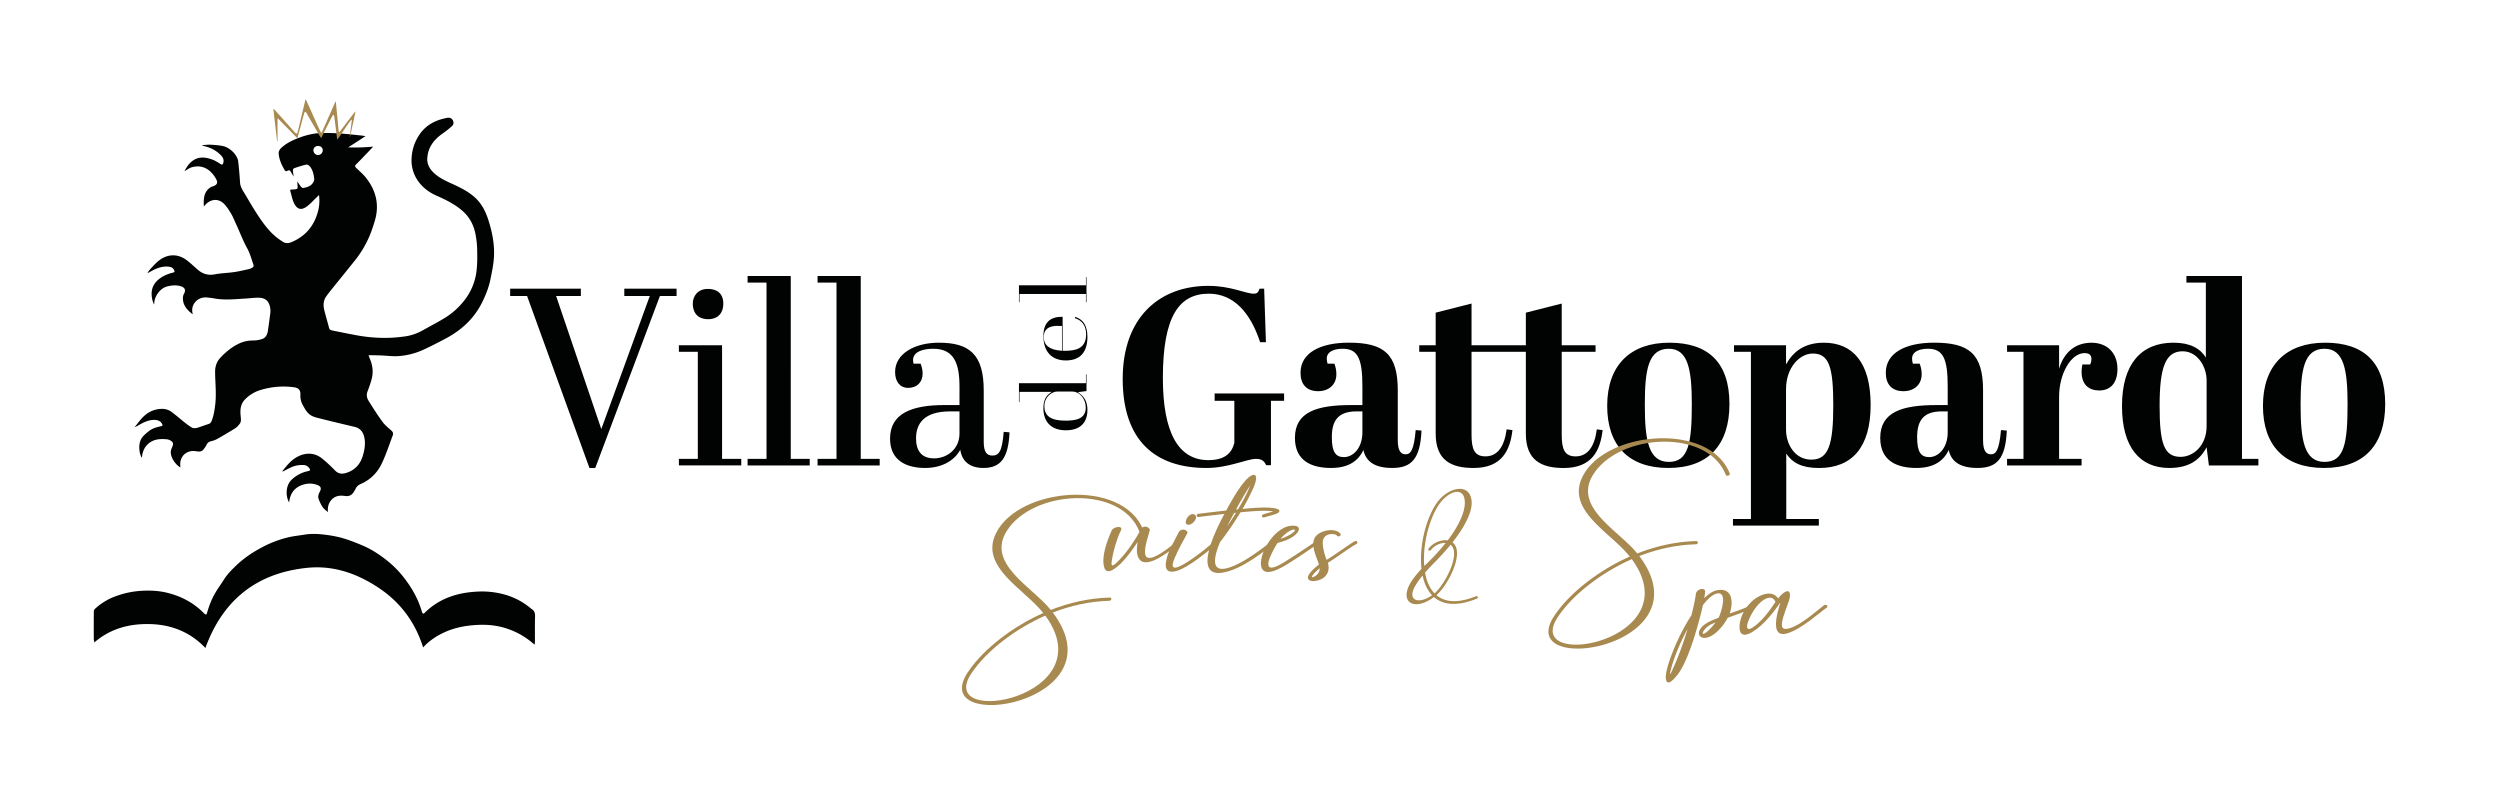
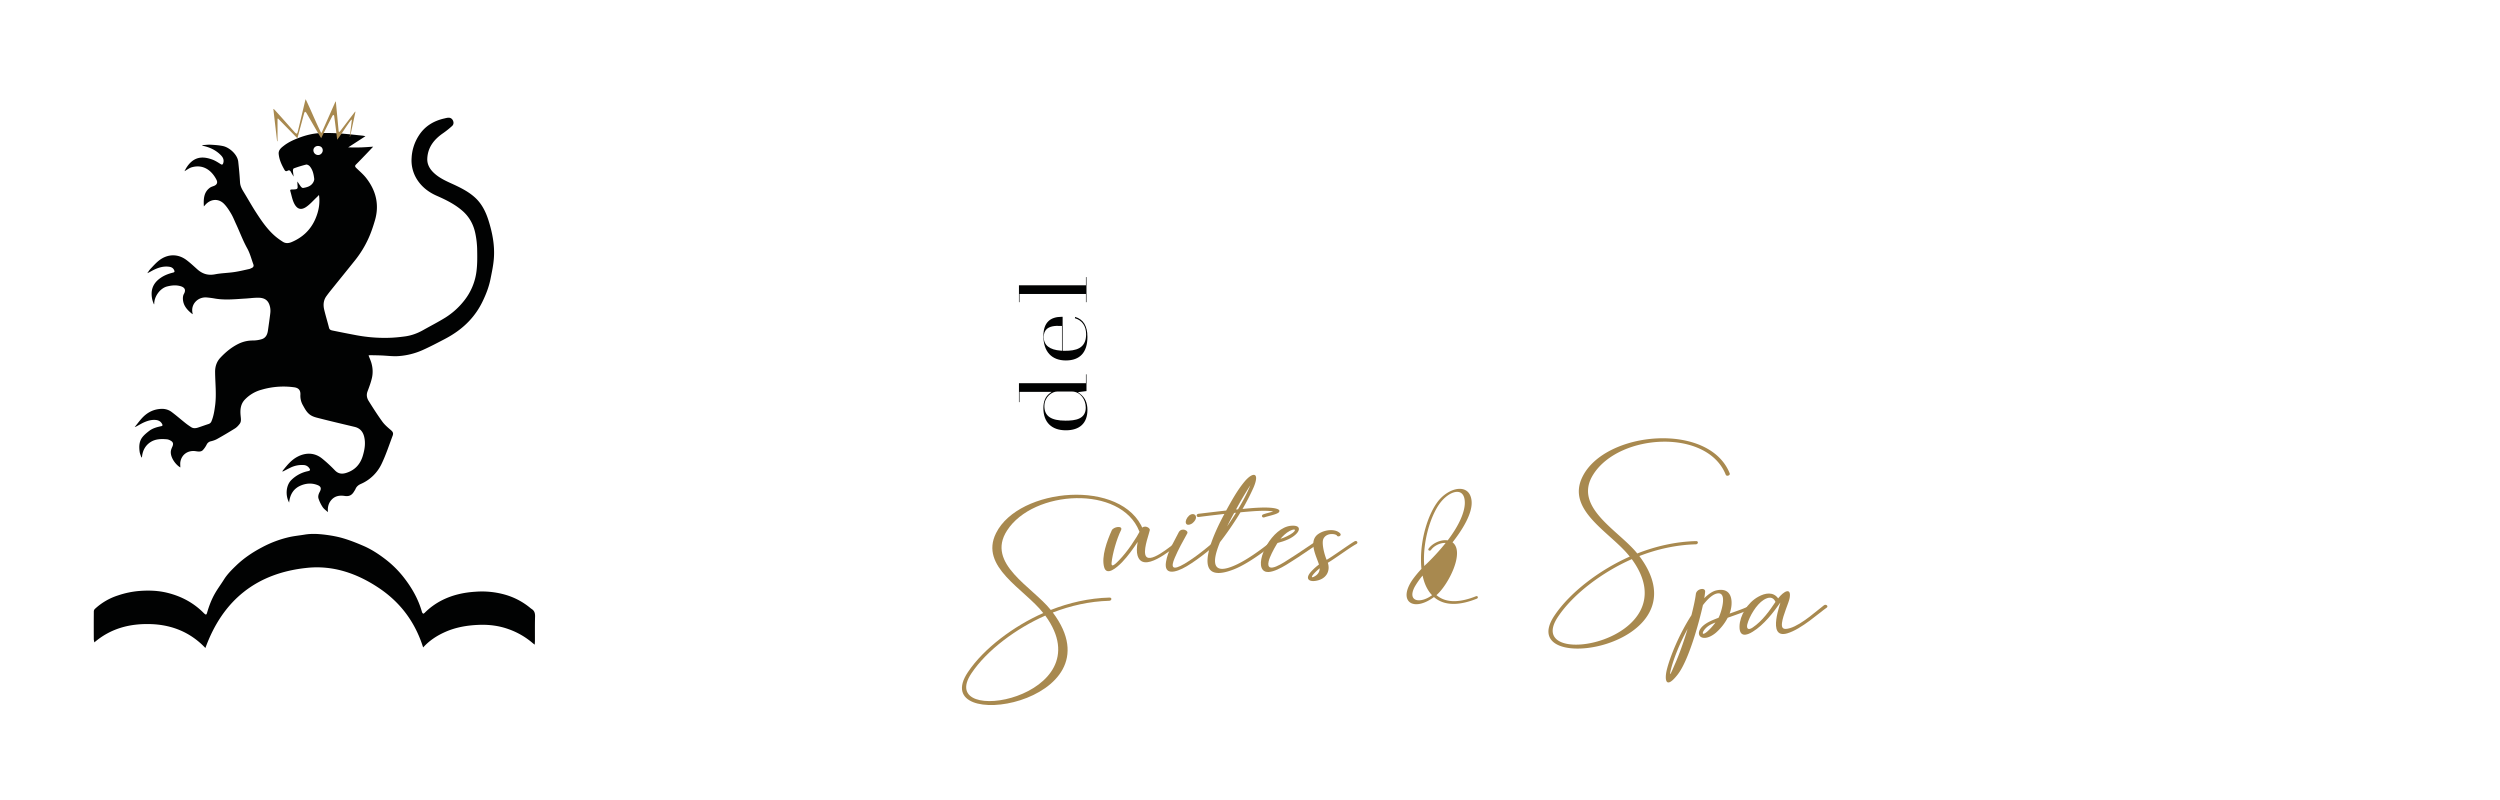
<svg xmlns="http://www.w3.org/2000/svg" xmlns:xlink="http://www.w3.org/1999/xlink" xml:space="preserve" width="200" height="64" viewBox="0 16 200 64">
-   <path fill="#010202" d="M51.984 39.678h-2.04v-.586h4.182v.586h-1.333l-5.172 13.76h-.465l-4.99-13.76h-1.354v-.586h5.657v.586h-1.98l3.616 10.647 3.879-10.647zm5.781 3.94v9.092h1.536v.524h-4.99v-.524h1.515v-8.567h-1.515v-.524h3.454zm-1.132-4.506c.708 0 1.233.343 1.233 1.191 0 .728-.424 1.232-1.211 1.232-.93 0-1.233-.626-1.233-1.232-.001-.645.424-1.191 1.211-1.191zm6.628-1.03V52.71h1.516v.526h-4.97v-.526h1.515V38.606h-1.515v-.524h3.454zm5.598 0V52.71h1.516v.526h-4.97v-.526h1.515V38.606h-1.515v-.524h3.454zm7.9 10.324v-1.475c0-1.838-.424-3.031-2.101-3.031-.788 0-1.616.223-1.616.909 0 .081.02.182.04.283h.566c.101.262.162.525.162.787 0 .728-.485 1.151-1.152 1.151-.667 0-1.051-.505-1.051-1.272 0-1.494 1.616-2.343 3.495-2.343 2.424 0 3.596.909 3.596 3.817v4.103c0 .828.242 1.11.687 1.11.505 0 .787-.282.91-1.898l.465.041c-.081 2.021-.688 2.849-2.081 2.849-1.071 0-1.717-.506-1.858-1.454-.505.928-1.556 1.454-2.809 1.454-1.515 0-2.808-.606-2.808-2.344 0-2.041 1.778-2.688 4.344-2.688h1.211zm0 2.283v-1.778h-.748c-2.081 0-2.728.971-2.728 2.161 0 .99.445 1.597 1.435 1.597 1.052.001 2.041-.747 2.041-1.98zM98.747 51.438v-3.374h-1.576v-.587h5.557v.587h-1.051v5.152h-.383c-.143-.303-.323-.506-.809-.506-.728 0-2.203.728-3.96.728-4.123 0-6.709-2.2-6.709-7.133 0-4.89 2.91-7.436 6.851-7.436 1.819 0 2.971.626 3.637.626.303 0 .364-.141.464-.404h.365l.141 4.285h-.465c-.768-2.364-2.122-3.881-4.102-3.881-2.365 0-3.677 1.778-3.677 6.75 0 4.384 1.253 6.566 3.637 6.566 1.251-.001 1.858-.504 2.08-1.373zm10.245-3.032V46.93c0-2.202-.343-3.03-1.576-3.03-.708 0-1.274.242-1.274.787 0 .121.021.264.062.404h.545c.102.263.161.526.161.85 0 .849-.625 1.354-1.454 1.354-.969 0-1.414-.586-1.414-1.476 0-1.577 1.554-2.405 3.859-2.405 2.81 0 3.921.89 3.921 3.819v3.981c0 .85.243 1.131.625 1.131.404 0 .667-.323.809-1.94l.464.042c-.101 2.222-.769 2.99-2.343 2.99-1.354 0-2.103-.484-2.304-1.435-.445.95-1.292 1.435-2.588 1.435-1.474 0-2.89-.506-2.89-2.405 0-2.081 1.759-2.626 4.488-2.626h.909zm0 2.183v-1.678h-.464c-1.455 0-1.981.707-1.981 2.062 0 1.191.304 1.596.971 1.596.729.001 1.474-.727 1.474-1.98zm13.076-6.446h-4.345v6.629c0 1.151.223 1.737 1.111 1.737.97 0 1.516-.788 1.698-2.162l.464.061c-.183 1.576-.808 3.03-3.112 3.03-1.758 0-3.03-.585-3.03-2.749v-6.546h-1.315v-.524h1.315v-2.606l2.869-.729v3.335h4.345v-2.606l2.869-.728v3.335h2.707v.525h-2.707v6.629c0 1.15.222 1.737 1.111 1.737.97 0 1.517-.788 1.697-2.162l.464.06c-.182 1.577-.808 3.031-3.11 3.031-1.758 0-3.031-.585-3.031-2.749v-6.548zm11.478-.728c3.112 0 4.81 1.575 4.81 4.91 0 3.233-1.656 5.112-4.89 5.112-3.194 0-4.891-1.818-4.891-4.97 0-3.275 1.879-5.052 4.971-5.052zm-.039.485c-1.658 0-1.921 1.697-1.921 4.485 0 2.81.283 4.567 1.921 4.567 1.555 0 1.838-1.454 1.838-4.607 0-2.726-.283-4.445-1.838-4.445zm9.376 1.253c.564-1.011 1.455-1.737 3.029-1.737 2.324 0 3.739 1.616 3.739 4.971 0 3.396-1.477 5.053-4.144 5.053-1.393 0-2.141-.445-2.606-1.153v5.233h2.606v.525h-6.869v-.525h1.436V44.143h-1.354v-.524h4.163v1.534zm0 1.98v3.233c0 1.172.706 2.404 2.021 2.404 1.374 0 1.758-1.172 1.758-4.345 0-3.03-.323-4.143-1.638-4.143-1.051.002-2.141 1.114-2.141 2.851zm12.933 1.273V46.93c0-2.202-.345-3.03-1.577-3.03-.708 0-1.273.242-1.273.787 0 .121.02.264.062.404h.545c.1.263.161.526.161.85 0 .849-.627 1.354-1.454 1.354-.971 0-1.416-.586-1.416-1.476 0-1.577 1.556-2.405 3.86-2.405 2.81 0 3.921.89 3.921 3.819v3.981c0 .85.242 1.131.627 1.131.403 0 .666-.323.808-1.94l.465.042c-.1 2.222-.768 2.99-2.344 2.99-1.354 0-2.103-.484-2.304-1.435-.444.95-1.292 1.435-2.587 1.435-1.477 0-2.891-.506-2.891-2.405 0-2.081 1.758-2.626 4.486-2.626h.911zm0 2.183v-1.678h-.466c-1.454 0-1.98.707-1.98 2.062 0 1.191.302 1.596.97 1.596.728.001 1.476-.727 1.476-1.98zm8.912-2.87v4.991h1.799v.526h-5.962v-.526h1.313v-8.567h-1.313v-.524h4.162v1.879c.425-1.435 1.415-2.081 2.588-2.081 1.232 0 2.081.788 2.081 2.102 0 1.152-.586 1.718-1.455 1.718-.808 0-1.414-.444-1.414-1.495 0-.182.021-.384.06-.585h.627c.082-.183.102-.323.102-.445 0-.384-.284-.465-.546-.465-1.093-.004-2.042 1.653-2.042 3.472zm11.801 4.062c-.547 1.028-1.414 1.656-2.991 1.656-2.323 0-3.778-1.617-3.778-4.952 0-3.374 1.535-5.071 4.122-5.071 1.333 0 2.144.465 2.587 1.192v-6.001h-1.555v-.525h4.445v14.63h1.313v.526h-3.96l-.183-1.455zm0-1.698v-3.657c0-1.091-.728-2.323-1.921-2.323-1.374 0-1.839 1.293-1.839 4.363 0 2.991.345 4.082 1.678 4.082.991 0 2.082-.867 2.082-2.465zm9.479-6.668c3.11 0 4.808 1.575 4.808 4.91 0 3.233-1.656 5.112-4.89 5.112-3.192 0-4.89-1.818-4.89-4.97 0-3.275 1.878-5.052 4.972-5.052zm-.042.485c-1.656 0-1.919 1.697-1.919 4.485 0 2.81.282 4.567 1.919 4.567 1.557 0 1.839-1.454 1.839-4.607 0-2.726-.283-4.445-1.839-4.445z" />
  <path fill="#A8894F" d="M91.139 58.496c-1.463-3.705-8.482-3.328-10.582-.044-1.698 2.64 2.029 4.491 3.504 6.343 1.451-.57 3.043-.947 4.707-.99.212 0 .177.258-.036.258-1.581.044-3.114.398-4.506.938 5.498 7.322-10.145 9.79-6.795 4.771 1.274-1.907 3.681-3.693 6.029-4.729-1.499-1.928-5.131-3.683-3.775-6.397 1.817-3.66 10.122-4.404 11.774-.259.056.162-.25.27-.32.109zM77.713 69.868c-2.938 4.394 10.711 1.959 5.911-4.621-2.301 1.014-4.672 2.759-5.911 4.621z" />
  <g fill="#A8894F">
    <path d="M91.013 59.354c-.354.537-.767 1.119-1.239 1.614-.459.475-1.238 1.12-1.438.42-.248-.84.235-2.143.601-2.951.13-.312.932-.419.744-.02-.342.678-.685 1.884-.755 2.604-.024.291.094.334.602-.204.661-.679 1.345-1.702 1.757-2.488.225-.409.768-.097.696.097-.036.236-.472 1.347-.366 1.906.188.98 2.1-.7 2.548-1.012.177-.119.366.075.188.192-.719.496-2.926 2.402-3.35.917-.071-.246-.071-.602.012-1.075z" />
    <path d="M94.979 58.675c-.331.593-.72 1.292-1.002 1.959-.331.776-.2 1.046.79.464 1.026-.604 2.265-1.679 2.359-1.766.153-.141.378.021.224.162-.094.085-1.357 1.184-2.418 1.809-.932.549-1.829.721-1.652-.355.142-.884.649-1.604 1.026-2.38.236-.399.802-.119.673.107zm.389-.797c-.579.346-.672-.236-.236-.635.424-.345.861.141.236.635z" />
    <path d="M99.403 56.715c.767-.075 1.947-.184 2.62-.043.165.043.424.108.294.302-.129.172-.884.313-1.155.41-.201.075-.294-.163-.094-.238.247-.086.531-.15.789-.226-.661-.13-1.863 0-2.619.064-.035.064-.083.13-.118.194-.46.742-.991 1.518-1.521 2.196-.354.872-1.026 2.746.991 1.938 1.026-.398 2.289-1.336 3.126-2.003.166-.117.366.053.212.184-.873.688-2.158 1.637-3.22 2.057-3.823 1.496-1.404-3.242-.755-4.437-.637.075-1.321.15-2.053.247-.212.022-.225-.236-.012-.258.802-.097 1.533-.184 2.205-.259.425-.765.873-1.593 1.452-2.293.685-.829 1.263-.786.743.441a17.937 17.937 0 0 1-.885 1.724zm-.566.378c.012-.022.023-.055.036-.077-.047.011-.095.011-.142.021-.201.366-.389.721-.566 1.078.235-.334.46-.689.672-1.022zm1.192-2.274a27.483 27.483 0 0 0-1.145 1.938c.047 0 .107-.009.153-.009.378-.625.732-1.282.992-1.929z" />
    <path d="M103.074 59.138c-.284.13-.579.226-.874.302-.023.043-.058.086-.082.129-.224.377-.543.97-.625 1.336-.259 1.13 1.274.054 1.746-.248.543-.334 1.215-.808 2.029-1.347.165-.118.353.076.178.194-.804.538-1.476 1.012-2.03 1.355-.507.323-1.957 1.315-2.406.711-.59-.753.766-3.382 2.277-3.51 1.001-.085.707.647-.213 1.078zm-.637-.032c.177-.055.342-.119.495-.194.851-.399.826-.732.249-.441-.296.15-.591.453-.744.635z" />
    <path d="M106.956 58.857c-.011-.128-.789-.301-1.073.226-.189.355.094 1.357.248 1.703.484-.271 1.747-1.195 2.229-1.477.189-.108.331.118.143.216-.508.269-1.781 1.218-2.277 1.497.212.636-.095 1.335-1.027 1.454-.495.064-.826-.194-.284-.775.201-.216.401-.388.602-.539-.188-.635-.919-1.917 0-2.477.508-.323 1.321-.398 1.688-.022.164.174-.131.334-.249.194zm-1.793 2.984c-.33.354-.212.388-.035.291.307-.151.448-.398.448-.668a3.362 3.362 0 0 0-.413.377z" />
  </g>
-   <path fill="#A8894F" d="M114.916 63.61c.838.715 2.036.542 3.161.089.153-.057.216.142.063.197-1.225.494-2.522.658-3.423-.131-1.657 1.226-2.91.353-1.721-1.382a8.91 8.91 0 0 1 .72-.872 7.238 7.238 0 0 1-.036-.756c-.009-1.646.523-3.462 1.261-4.514.847-1.227 2.557-1.662 2.774-.264.171 1.053-.81 2.516-1.513 3.412 1.02.775-.358 3.431-1.286 4.221zm-1.107-1.563a5.898 5.898 0 0 0-.641.913c-.603 1.169.433 1.356 1.397.658-.405-.428-.639-.995-.756-1.571zm.108-1.323c0 .189.009.379.026.559.053-.05.099-.106.162-.156a17.867 17.867 0 0 0 1.55-1.693c-.414-.024-.928.214-1.171.56-.089.122-.288.032-.198-.099.316-.445.991-.749 1.522-.666h.009c.982-1.292 1.36-2.313 1.369-2.985.009-1.407-1.297-.987-2.054.099-.701 1.01-1.215 2.776-1.215 4.381zm.089 1.085c.108.601.324 1.218.756 1.66.819-.689 2.145-3.19 1.288-3.89-.369.445-.801.93-1.324 1.456-.278.28-.512.535-.72.774zm24.053-7.83c-1.463-3.704-8.482-3.327-10.583-.043-1.698 2.638 2.03 4.49 3.504 6.343 1.451-.571 3.044-.948 4.707-.991.213 0 .178.258-.036.258-1.58.045-3.113.398-4.505.938 5.497 7.323-10.146 9.789-6.796 4.771 1.274-1.906 3.681-3.692 6.028-4.728-1.497-1.928-5.132-3.683-3.774-6.397 1.816-3.661 10.122-4.405 11.773-.259.058.162-.248.271-.318.108zm-13.426 11.373c-2.937 4.395 10.711 1.96 5.91-4.62-2.302 1.012-4.671 2.757-5.91 4.62z" />
+   <path fill="#A8894F" d="M114.916 63.61c.838.715 2.036.542 3.161.089.153-.057.216.142.063.197-1.225.494-2.522.658-3.423-.131-1.657 1.226-2.91.353-1.721-1.382a8.91 8.91 0 0 1 .72-.872 7.238 7.238 0 0 1-.036-.756c-.009-1.646.523-3.462 1.261-4.514.847-1.227 2.557-1.662 2.774-.264.171 1.053-.81 2.516-1.513 3.412 1.02.775-.358 3.431-1.286 4.221zm-1.107-1.563a5.898 5.898 0 0 0-.641.913c-.603 1.169.433 1.356 1.397.658-.405-.428-.639-.995-.756-1.571zm.108-1.323c0 .189.009.379.026.559.053-.05.099-.106.162-.156a17.867 17.867 0 0 0 1.55-1.693c-.414-.024-.928.214-1.171.56-.089.122-.288.032-.198-.099.316-.445.991-.749 1.522-.666h.009c.982-1.292 1.36-2.313 1.369-2.985.009-1.407-1.297-.987-2.054.099-.701 1.01-1.215 2.776-1.215 4.381zm.089 1.085zm24.053-7.83c-1.463-3.704-8.482-3.327-10.583-.043-1.698 2.638 2.03 4.49 3.504 6.343 1.451-.571 3.044-.948 4.707-.991.213 0 .178.258-.036.258-1.58.045-3.113.398-4.505.938 5.497 7.323-10.146 9.789-6.796 4.771 1.274-1.906 3.681-3.692 6.028-4.728-1.497-1.928-5.132-3.683-3.774-6.397 1.816-3.661 10.122-4.405 11.773-.259.058.162-.248.271-.318.108zm-13.426 11.373c-2.937 4.395 10.711 1.96 5.91-4.62-2.302 1.012-4.671 2.757-5.91 4.62z" />
  <g fill="#A8894F">
    <path d="M136.34 63.858c.366-.365.685-.56.956-.624 1.403-.323 1.356 1.12 1.072 1.853.379-.14 1.369-.463 1.653-.668.165-.118.365.064.2.185-.378.27-1.486.623-2.006.818a4.153 4.153 0 0 1-.955 1.206c-1.25 1.022-2.018-.129-.53-.885.2-.106.472-.215.754-.321.188-.346.779-2.154-.141-1.938-.285.064-.661.345-1.109.926-.319 1.432-1.133 4.394-2.006 5.535-.979 1.271-1.086.431-.872-.41.247-.969.932-2.724 1.958-4.317.177-.689.307-1.304.353-1.691.048-.431.778-.57.743-.183-.011.127-.034.31-.07.514zm-1.333 2.455c-.685 1.25-1.145 2.487-1.333 3.241-.235.926.2-.15.318-.42.33-.731.709-1.797 1.015-2.821zm2.229-.516a6.04 6.04 0 0 0-.365.161c-.802.41-.944 1.325.06.217.117-.131.223-.261.305-.378z" />
    <path d="M139.161 66.099c.023-.852.638-1.885 1.499-2.358.554-.312 1.203-.419 1.592.13.449-.583 1.073-.916.921-.033-.06.367-.544 1.38-.615 2.004-.048.419.095.57.638.409.968-.281 2.324-1.551 2.725-1.831.165-.118.378.076.213.194-.543.366-2.018 1.723-3.16 2.056-1.7.495-.438-2.626-.555-2.455-.531.764-1.32 1.788-2.207 2.325-.473.302-1.074.463-1.051-.441zm1.937-2.112c-.604.378-1.158 1.348-1.311 1.95-.084.345.059.518.436.258.768-.518 1.357-1.357 1.817-2.046-.2-.451-.578-.387-.942-.162z" />
  </g>
  <defs>
    <path id="a" d="M0-3.75h200.5V96.5H0z" />
  </defs>
  <clipPath id="b">
    <use xlink:href="#a" overflow="visible" />
  </clipPath>
  <path fill="#010202" d="m86.379 47.482-.148-.11.688-.085v-1.341h-.044v.71h-5.359v1.517h.043v-.823h2.574l-.175.133c-.328.251-.488.631-.488 1.168 0 1.128.655 1.773 1.798 1.773 1.113 0 1.726-.577 1.726-1.626-.001-.587-.197-1.005-.615-1.316m-1.14 2.17c-1.153 0-1.688-.367-1.688-1.153 0-.758.608-1.177 1.029-1.177h1.163c.7 0 1.118.652 1.118 1.283-.001.923-.82 1.047-1.622 1.047" clip-path="url(#b)" />
  <defs>
    <path id="c" d="M0-3.75h200.5V96.5H0z" />
  </defs>
  <clipPath id="d">
    <use xlink:href="#c" overflow="visible" />
  </clipPath>
  <path fill="#010202" d="M85.01 41.346c-.023-.002-.046-.002-.067-.002-.467 0-.826.117-1.07.351-.267.255-.402.652-.402 1.183 0 1.243.655 1.958 1.798 1.958 1.129 0 1.724-.65 1.724-1.88 0-.884-.323-1.409-.986-1.604l-.014.105c.58.169.896.625.896 1.289 0 1.162-.86 1.318-1.702 1.318h-.177v-2.718zm-.052 2.714-.08-.007c-.916-.065-1.38-.435-1.38-1.099 0-.269.081-.479.236-.625.223-.208.599-.289 1.154-.254l.069.004.001 1.981z" clip-path="url(#d)" />
  <defs>
    <path id="e" d="M0-3.75h200.5V96.5H0z" />
  </defs>
  <clipPath id="f">
    <use xlink:href="#e" overflow="visible" />
  </clipPath>
  <path fill="#010202" d="M86.875 40.175h.044v-2.008h-.044v.657h-5.359v1.351h.043v-.657h5.316z" clip-path="url(#f)" />
  <defs>
    <path id="g" d="M0-3.75h200.5V96.5H0z" />
  </defs>
  <clipPath id="h">
    <use xlink:href="#g" overflow="visible" />
  </clipPath>
  <path fill="#010202" d="M14.427 53.396c-.405-.232-.869-.893-.742-1.39.026-.099.068-.195.111-.289.092-.215.052-.361-.15-.468a.745.745 0 0 0-.275-.103c-.467-.043-.934-.038-1.344.231-.398.264-.602.651-.661 1.117a.167.167 0 0 1-.05.116c-.048-.15-.12-.306-.144-.464-.057-.417-.047-.838.229-1.183.154-.193.353-.351.549-.502.277-.205.605-.294.938-.364.112-.022.136-.067.086-.168-.104-.205-.273-.302-.493-.329-.313-.034-.61.042-.893.16-.225.092-.435.225-.651.34-.051.026-.1.052-.162.065.282-.338.522-.705.875-.988.386-.306.81-.456 1.292-.468.29-.004.561.079.785.247.374.279.728.588 1.093.88.149.119.307.229.465.332.19.129.396.095.599.025.263-.086.525-.183.788-.268a.37.37 0 0 0 .245-.219c.172-.411.238-.847.295-1.285.116-.894.001-1.786-.004-2.679 0-.427.128-.808.419-1.121.431-.46.914-.858 1.487-1.133a2.592 2.592 0 0 1 1.124-.248c.242-.003.495-.038.723-.114.296-.1.426-.358.47-.659.067-.463.134-.926.19-1.392a1.53 1.53 0 0 0-.003-.438c-.1-.567-.388-.818-.964-.819-.347-.002-.694.048-1.043.068-.826.049-1.653.142-2.477-.013a7.01 7.01 0 0 0-.582-.075c-.715-.071-1.323.545-1.144 1.273.004.014 0 .032-.003.067-.404-.317-.733-.662-.77-1.188-.01-.142.006-.311.075-.429.218-.38.006-.562-.317-.641-.345-.087-.682-.05-1.03.038-.55.142-1.023.79-1.024 1.377a.086.086 0 0 1-.018.058 1.99 1.99 0 0 1-.191-.864c.007-.576.297-.979.766-1.289.295-.196.62-.311.958-.395.117-.031.124-.082.085-.175-.072-.177-.214-.262-.388-.287-.432-.066-.834.048-1.218.231-.18.086-.35.197-.551.282.09-.123.167-.255.27-.361.224-.235.443-.486.703-.682.656-.491 1.452-.529 2.14-.028.316.233.601.504.894.765.405.36.85.501 1.4.397.507-.099 1.032-.105 1.543-.181.411-.059.813-.159 1.217-.248.062-.013.12-.051.182-.074.132-.056.188-.154.14-.289-.159-.435-.273-.894-.497-1.294-.343-.619-.583-1.277-.878-1.913-.134-.283-.244-.577-.4-.842-.168-.284-.349-.572-.58-.804-.462-.465-1.11-.375-1.519.117-.019.022-.042.043-.088.094-.028-.573-.021-1.1.453-1.472.099-.081.232-.121.354-.167.23-.088.317-.26.208-.48-.354-.708-1.021-1.275-1.964-1.017-.212.056-.399.209-.602.321.132-.266.29-.519.522-.729.521-.471 1.104-.421 1.7-.206.235.085.454.228.668.363.13.083.178.031.212-.082.078-.25-.02-.457-.188-.625-.399-.413-.898-.639-1.454-.759-.014-.001-.027-.014-.039-.049.224-.012.449-.046.672-.034.335.019.676.039 1.002.112.49.107 1.143.657 1.207 1.248.059.547.113 1.093.142 1.641.017.306.151.549.303.796.312.51.602 1.028.92 1.528.447.693.906 1.385 1.529 1.941.208.185.439.351.677.502.215.137.449.126.69.025.874-.365 1.522-.97 1.902-1.837.258-.597.397-1.223.297-1.935-.079.082-.132.139-.189.192-.273.257-.522.55-.828.76-.458.316-.774.145-.991-.321-.136-.293-.192-.623-.284-.935-.031-.101.012-.132.116-.134.546-.008.477-.049.45-.474-.002-.045 0-.094 0-.165.104.156.188.296.289.422.039.048.119.104.169.095.293-.049.583-.126.767-.384.068-.097.129-.232.12-.341-.04-.364-.116-.728-.363-1.017-.066-.073-.206-.147-.29-.128a9.693 9.693 0 0 0-.979.301c-.04.015-.073.108-.072.164.006.15.034.3.057.497-.088-.152-.158-.262-.22-.378-.063-.116-.143-.163-.265-.092-.115.064-.188.034-.25-.076-.226-.396-.417-.804-.461-1.263-.031-.316.197-.496.411-.662.345-.269.738-.452 1.146-.611.586-.227 1.185-.381 1.809-.402a15.15 15.15 0 0 1 1.521.03c.608.041 1.215.115 1.823.176.065.007.128.024.231.043l-1.387.899c.36 0 .681.007 1.003-.001.318-.01.635-.036 1.001-.059-.206.216-.38.402-.555.584-.269.28-.537.561-.81.833-.123.117-.088.191.018.293.272.261.561.507.791.802.786 1.009 1.061 2.139.696 3.384-.145.495-.31.989-.524 1.456a8.222 8.222 0 0 1-1.056 1.724c-.638.8-1.286 1.594-1.925 2.39-.126.156-.25.316-.367.478-.252.337-.277.72-.184 1.108.115.481.263.957.384 1.438.04.162.164.195.29.22.646.133 1.291.261 1.938.382.808.148 1.623.217 2.442.202.477-.006.958-.054 1.431-.119.508-.071.989-.25 1.44-.507.593-.335 1.2-.643 1.777-1.002a5.884 5.884 0 0 0 1.495-1.352 4.701 4.701 0 0 0 .986-2.365c.075-.599.062-1.21.05-1.813a7.075 7.075 0 0 0-.135-1.15c-.14-.72-.464-1.343-1.02-1.835-.612-.539-1.327-.892-2.061-1.216-.683-.297-1.248-.738-1.634-1.379a2.845 2.845 0 0 1-.392-1.659 3.616 3.616 0 0 1 .577-1.785c.478-.751 1.188-1.179 2.05-1.371.074-.018.148-.037.224-.049.203-.035.352.025.445.194.087.162.074.336-.054.456a6.935 6.935 0 0 1-.723.578c-.717.493-1.221 1.121-1.265 2.024-.023.469.199.85.538 1.165.471.44 1.059.681 1.633.945.578.272 1.145.565 1.624.995.554.496.875 1.14 1.096 1.833.312.983.511 1.992.437 3.027-.038.567-.163 1.133-.274 1.691-.126.623-.355 1.214-.633 1.786a6.146 6.146 0 0 1-1.021 1.506c-.584.636-1.279 1.121-2.039 1.516-.563.294-1.127.591-1.708.852a5.692 5.692 0 0 1-2.022.498c-.428.021-.859-.036-1.291-.055-.305-.012-.61-.017-.915-.022-.038 0-.073.012-.124.019.079.208.167.398.226.599.116.398.136.812.042 1.213-.084.364-.219.716-.35 1.069-.104.277-.053.534.093.765.351.56.705 1.117 1.092 1.649.179.247.42.454.655.654.177.15.251.254.171.47-.281.745-.528 1.506-.869 2.222a3.284 3.284 0 0 1-1.681 1.642c-.191.085-.343.208-.425.408-.033.075-.083.141-.125.212-.175.289-.396.389-.728.34-.403-.061-.775-.014-1.066.309-.247.276-.319.602-.284.986-.144-.131-.317-.247-.423-.405a2.855 2.855 0 0 1-.32-.651c-.072-.191-.011-.387.087-.566.147-.273.104-.435-.182-.547-.441-.172-.889-.146-1.324.034-.569.235-.85.688-.934 1.283-.004.023-.004.051-.005.088-.307-.541-.276-1.371.182-1.815a2.626 2.626 0 0 1 1.321-.701c.193-.042.209-.103.088-.26a.561.561 0 0 0-.434-.229 2.082 2.082 0 0 0-1.05.207c-.214.102-.422.215-.641.325.004-.023 0-.058.015-.078.342-.428.686-.855 1.179-1.116.663-.352 1.379-.342 1.979.146.358.291.7.608 1.018.94.272.284.568.313.911.204.688-.218 1.12-.685 1.324-1.373.148-.498.232-.997.108-1.515-.099-.409-.336-.689-.759-.791-.927-.223-1.856-.438-2.779-.675-.311-.079-.635-.142-.893-.378-.225-.206-.351-.467-.496-.723a1.523 1.523 0 0 1-.174-.818c.011-.346-.152-.526-.494-.574a6.238 6.238 0 0 0-2.624.196 2.867 2.867 0 0 0-1.333.794c-.345.368-.376.817-.332 1.284.02.225.071.458-.077.651-.106.14-.232.278-.379.368-.469.293-.95.577-1.434.847-.15.083-.322.138-.488.178a.483.483 0 0 0-.342.271 1.88 1.88 0 0 1-.305.44c-.158.154-.379.11-.575.081-.621-.088-1.129.271-1.223.877-.018.139 0 .281 0 .425m11.036-24.995c.188-.001.357-.18.357-.374-.001-.212-.156-.352-.389-.35-.202.004-.36.155-.359.346a.38.38 0 0 0 .391.378" clip-path="url(#h)" />
  <defs>
    <path id="i" d="M0-3.75h200.5V96.5H0z" />
  </defs>
  <clipPath id="j">
    <use xlink:href="#i" overflow="visible" />
  </clipPath>
  <path fill="#010202" d="M16.432 67.84c-1.177-1.242-2.65-1.849-4.339-1.911-1.667-.057-3.215.323-4.545 1.463-.019-.103-.044-.187-.044-.268-.004-.743-.004-1.482.002-2.223a.295.295 0 0 1 .083-.184 4.895 4.895 0 0 1 1.845-1.081 7.133 7.133 0 0 1 1.689-.357c.792-.063 1.582-.036 2.356.169 1.07.279 2.015.787 2.8 1.575.021.021.046.045.069.065.12.109.169.102.214-.054.158-.551.36-1.086.648-1.582.213-.372.473-.717.7-1.08.271-.435.631-.791.995-1.141.618-.592 1.321-1.061 2.077-1.456a8.723 8.723 0 0 1 2.184-.813c.393-.086.795-.124 1.191-.19.579-.099 1.155-.058 1.728.015.473.062.951.15 1.406.287.529.158 1.047.364 1.556.584.63.268 1.202.638 1.746 1.052a8.182 8.182 0 0 1 1.508 1.484c.648.83 1.165 1.733 1.454 2.757a.257.257 0 0 0 .096.139c.015.015.086-.027.117-.058a5.42 5.42 0 0 1 1.396-1.014c.846-.427 1.749-.625 2.69-.681a6.797 6.797 0 0 1 2.332.231 5.549 5.549 0 0 1 2.001 1.039c.049.043.101.084.155.118.229.149.271.36.263.621-.019.637-.008 1.276-.011 1.914 0 .093-.009.185-.016.313-.063-.048-.109-.079-.151-.115a6.044 6.044 0 0 0-1.969-1.135c-.774-.274-1.569-.368-2.383-.333-.926.039-1.832.194-2.684.578-.645.289-1.234.672-1.74 1.227-.637-2.025-1.821-3.616-3.569-4.776-1.729-1.15-3.638-1.808-5.714-1.591-4.022.411-6.741 2.564-8.136 6.412" clip-path="url(#j)" />
  <defs>
    <path id="k" d="M0-3.75h200.5V96.5H0z" />
  </defs>
  <clipPath id="l">
    <use xlink:href="#k" overflow="visible" />
  </clipPath>
  <path fill="#A8894F" d="M23.791 27.065c-.537-.549-1.04-1.066-1.545-1.581l-.043.015v1.795l-.036.002c-.099-.855-.2-1.711-.297-2.567.009-.005.021-.009.033-.014.217.237.433.471.646.712.354.396.704.794 1.057 1.187.037.042.098.061.148.088.02-.048.049-.095.062-.146.2-.824.396-1.649.593-2.473l.042-.151c.437.905.799 1.813 1.234 2.687a.46.46 0 0 1 .053-.015l1.101-2.481c.011.002.02.002.029.006.077.804.152 1.605.227 2.406a.867.867 0 0 1 .073.019c.412-.542.824-1.082 1.236-1.62.013.001.023.005.033.008-.145.675-.289 1.348-.436 2.021-.007 0-.014-.003-.022-.003l.17-1.369a.24.24 0 0 0-.043-.02c-.399.51-.723 1.075-1.132 1.605a124.1 124.1 0 0 0-.241-1.911c-.006-.026-.03-.049-.045-.074-.031.021-.073.036-.088.066-.182.35-.359.702-.535 1.053-.119.235-.236.475-.37.746-.107-.176-.199-.318-.282-.465-.302-.519-.601-1.041-.902-1.56-.022-.041-.067-.064-.104-.096-.024.035-.06.069-.07.108-.097.354-.192.711-.288 1.068-.083.301-.163.602-.258.954" clip-path="url(#l)" />
</svg>